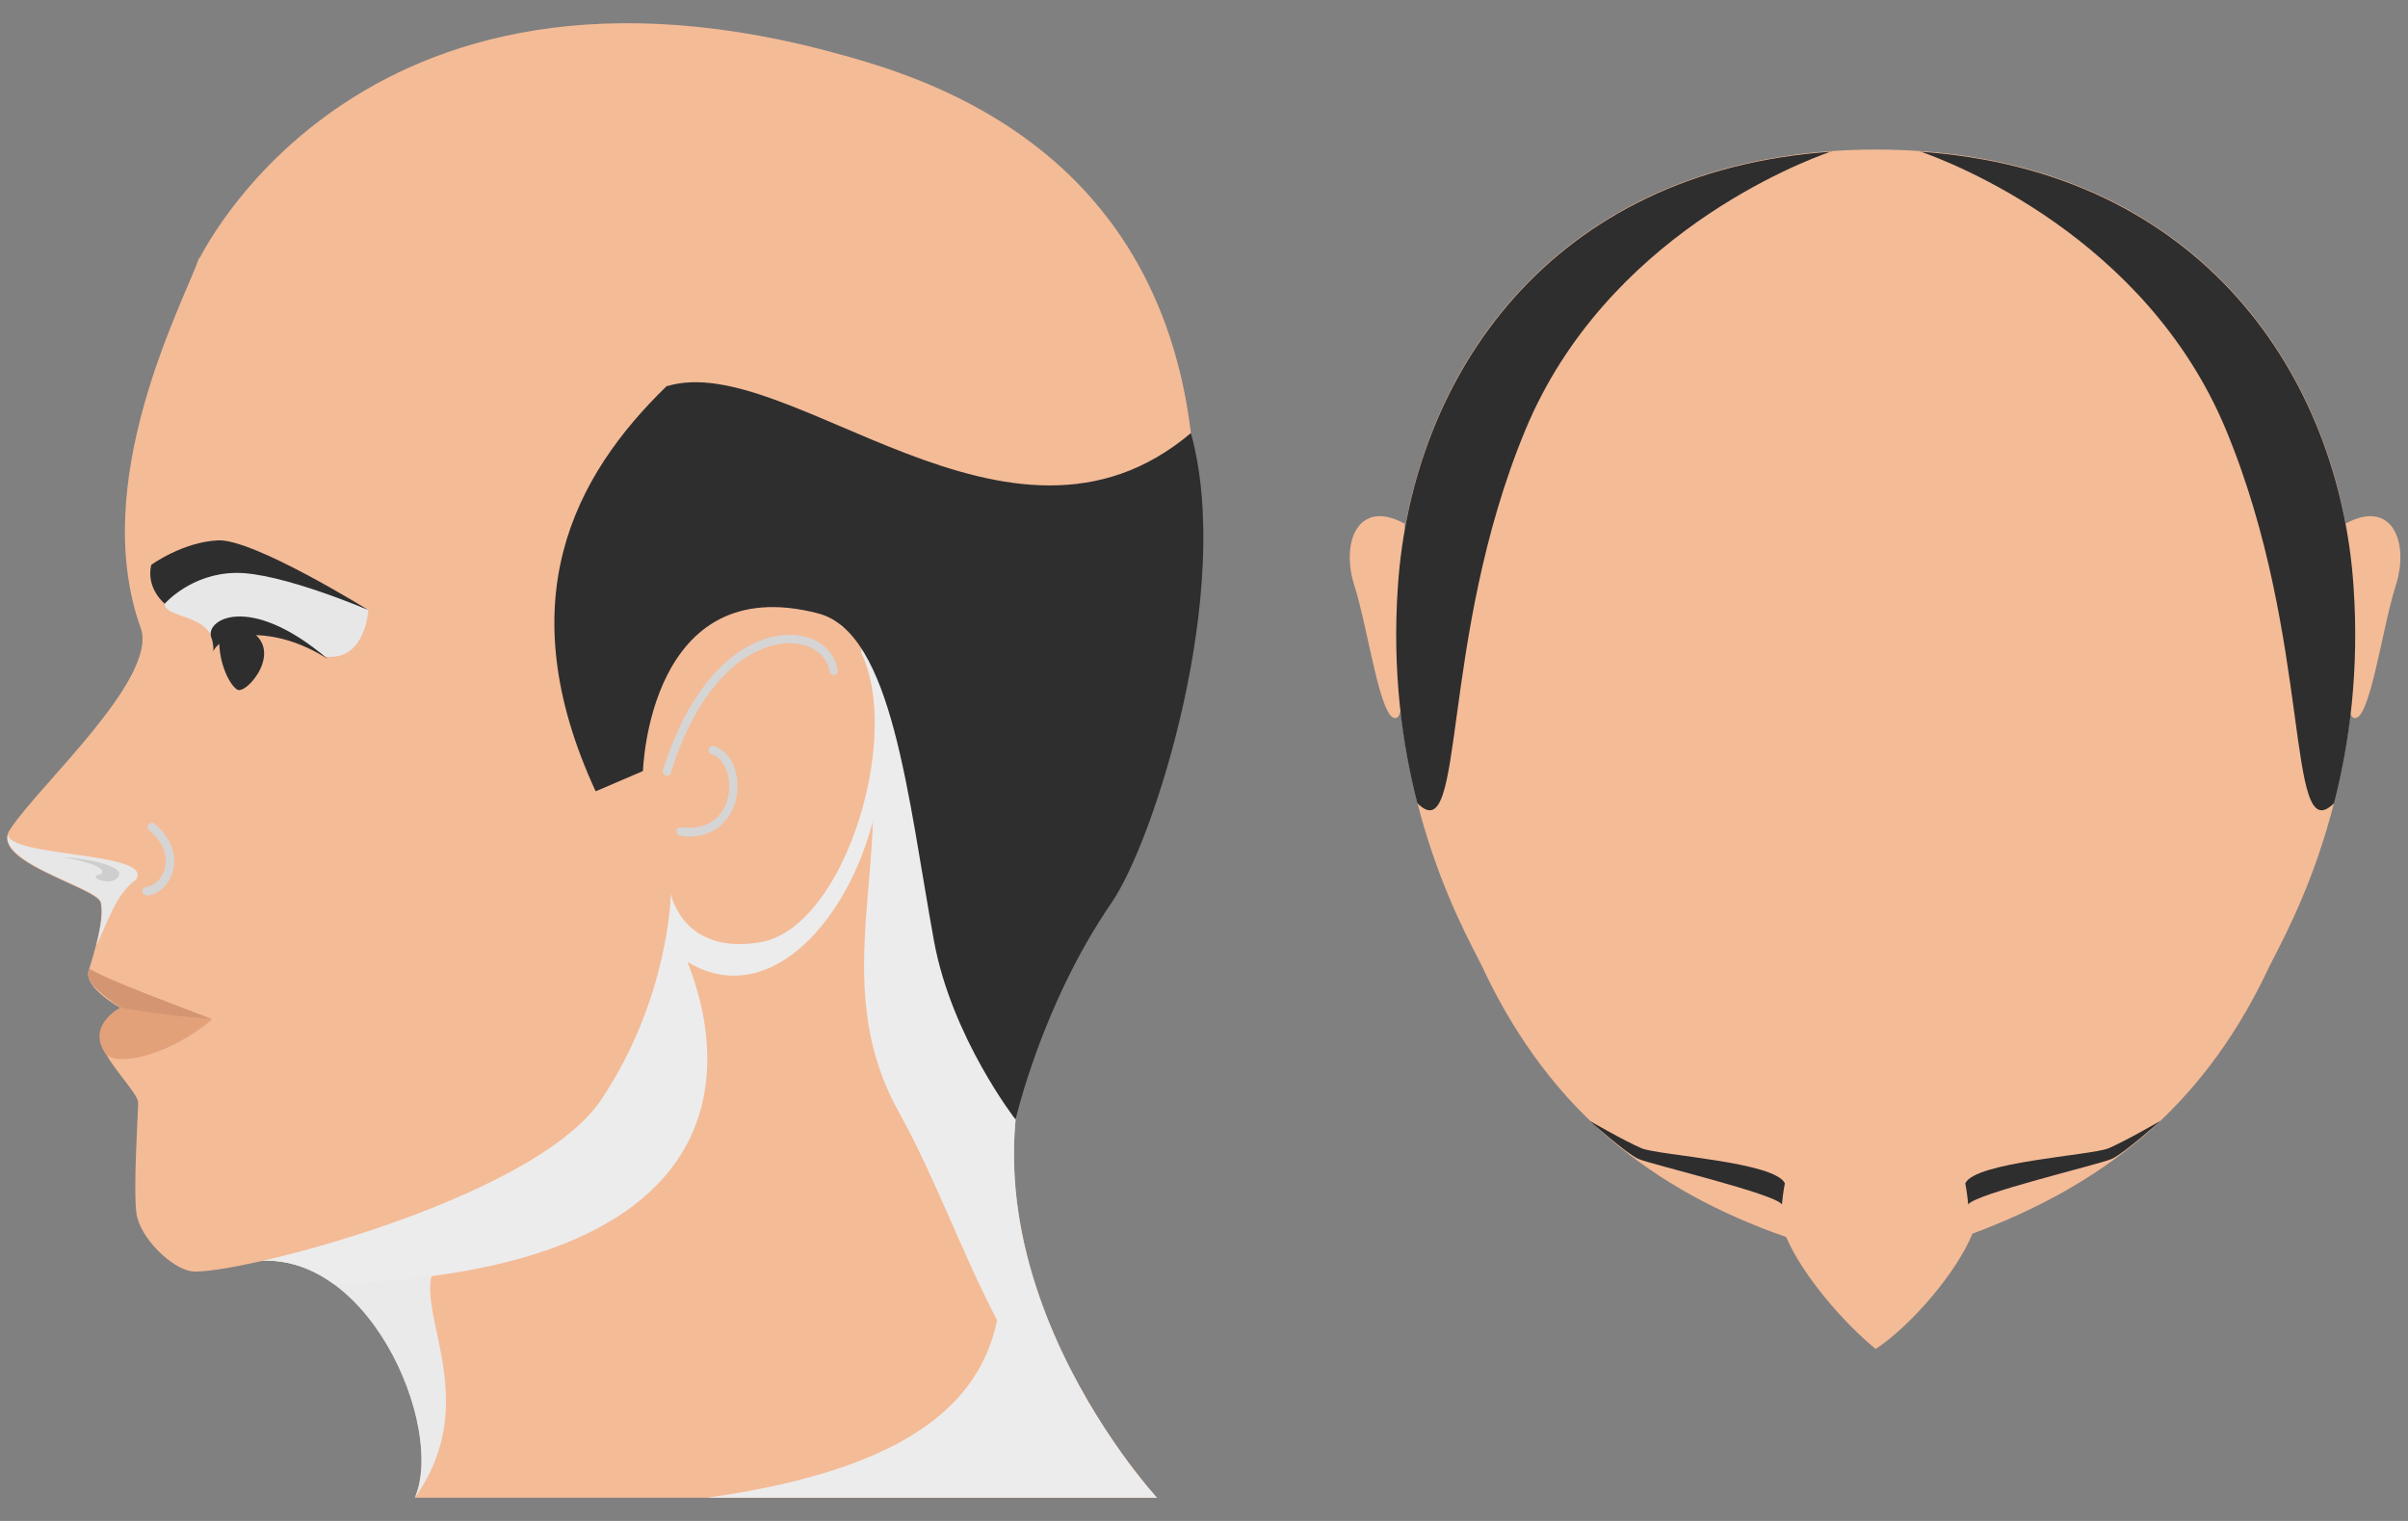
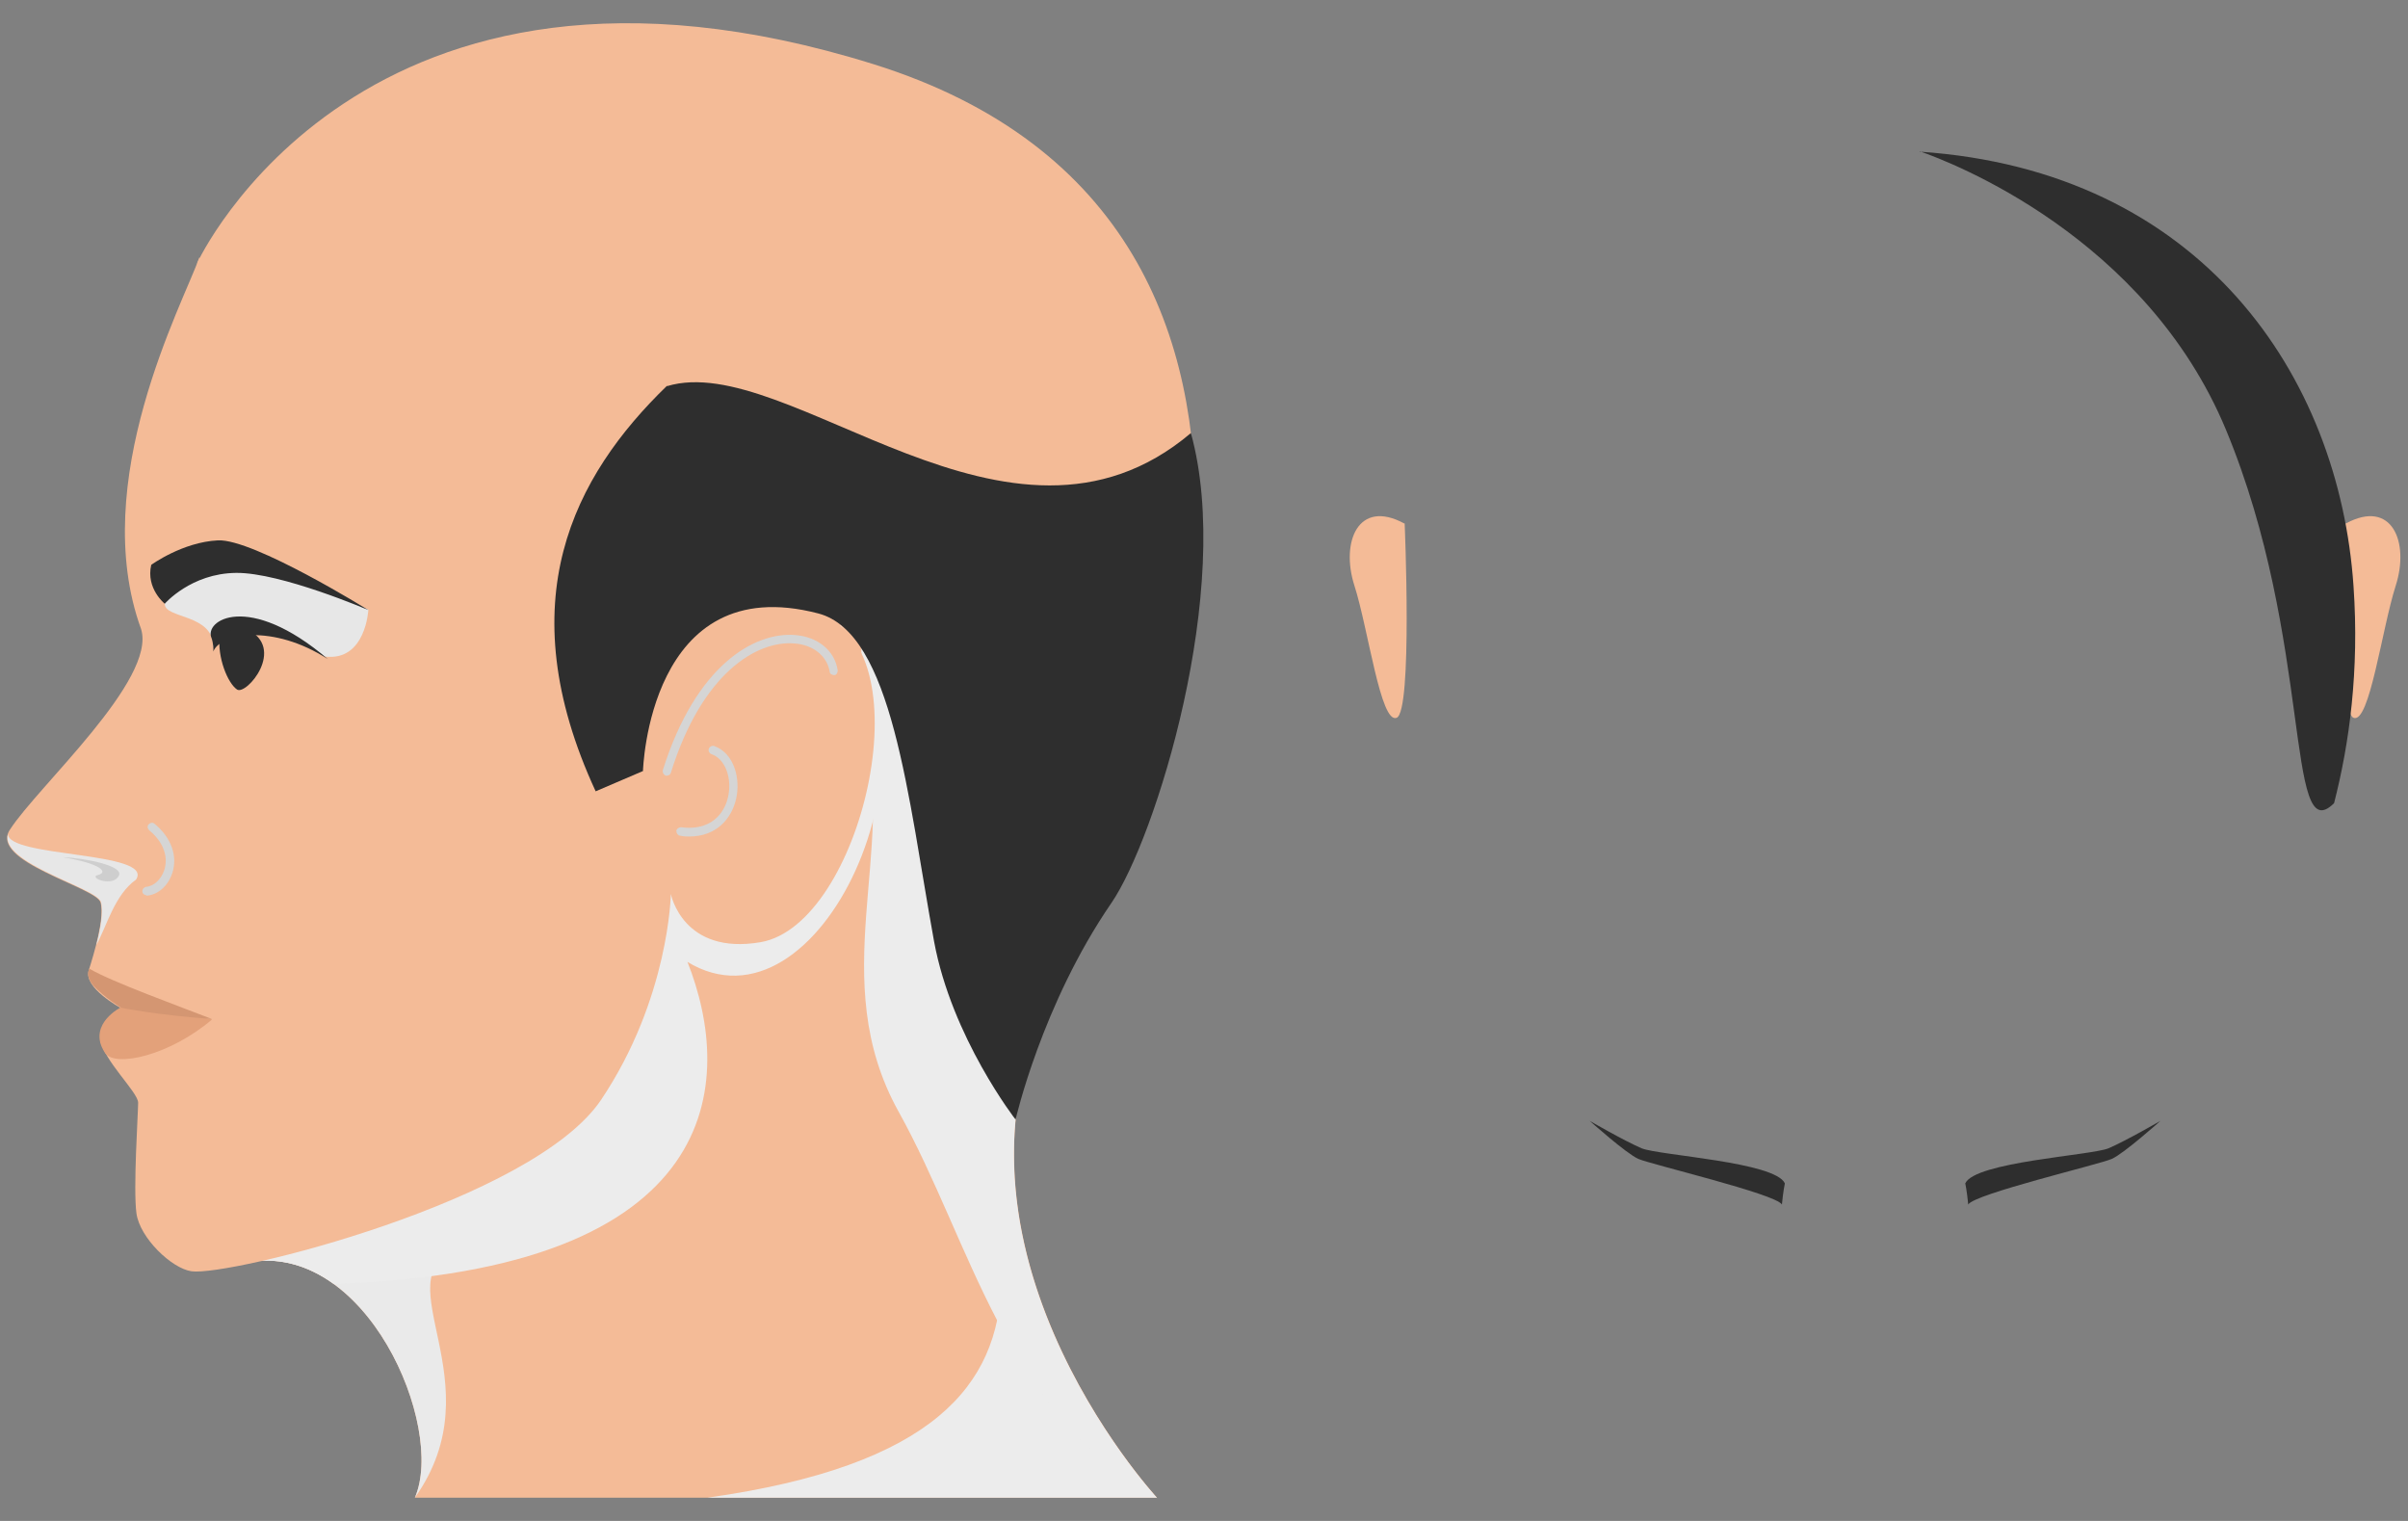
<svg xmlns="http://www.w3.org/2000/svg" version="1.1" viewBox="0 0 570 360">
  <rect x="0" y="0" width="570" height="360" fill="#808080" stroke="none" />
  <defs>
    <style>
      .st0 {
        fill: #eaeaea;
      }

      .st1 {
        fill: #cecece;
      }

      .st2 {
        isolation: isolate;
      }

      .st3 {
        fill: #f4bb97;
      }

      .st4 {
        mix-blend-mode: multiply;
      }

      .st5 {
        fill: #e7e7e7;
      }

      .st6 {
        fill: #2e2e2e;
      }

      .st7 {
        fill: #e3a17a;
      }

      .st8 {
        fill: #d5d5d5;
      }

      .st9 {
        fill: #d49672;
      }

      .st10 {
        fill: #ececec;
      }
    </style>
  </defs>
  <g class="st2">
    <g id="Layer_1">
      <g>
        <g>
          <path class="st3" d="M58.4,298.8c28.3-5.2,47.1,38.9,39.8,55.7h175.7s-58.2-62.9-22-124.7c21.7-32.6,76-176.7-45.1-214.6C85.7-22.6,46.7,62.2,46.7,62.2l11.7,236.6Z" />
          <g class="st4">
            <path class="st10" d="M245.4,243.3l-24.4-20.5c6.8,55.1,53.9,116.6-53.6,131.7h106.4s-50.1-54-28.5-111.2Z" />
          </g>
          <g class="st4">
            <path class="st10" d="M251.1,231.3c-10.2-29.8-19.9-48.7-19.9-48.7l-19.1-38.1s-6.5-2.7-7.7,2.7c-1.2,5.4,0,24.8,0,24.8,8,29.2-9.1,59.8,8.3,91.1,17.4,31.3,25,71.1,61.2,91.5,0,0-57.3-61.9-22.9-123.2Z" />
          </g>
          <g class="st4">
            <path class="st0" d="M108.1,295.8c17.6-6.8,50.9-43.1,51.4-80.2l-102,65.8.9,17.4c28.3-5.2,47.1,38.9,39.8,55.7,19.4-27.3-7.7-51.9,9.9-58.7Z" />
          </g>
          <g class="st4">
            <path class="st10" d="M162.6,227.6c31.4,19.3,62.8-50.1,36.4-79.6l-70.8,41.6-73,42.9,3.3,66.3c7.6-1.4,14.6.8,20.5,5.1,93-3.1,94.9-48.1,83.7-76.3Z" />
          </g>
          <path class="st3" d="M47.2,60.9c-3.9,11-26.5,53.1-13.8,88,3.7,12-24.4,37.2-31,47.4-5.3,7.6,20.4,13.7,21.4,17.3,1,3.6-1.5,12-2.8,16.1s7.6,8.9,7.6,8.9c0,0-5.3,2.6-4.8,7.4.5,4.8,8.9,12.5,8.9,15s-1.2,20.4-.4,26.2c.8,5.8,8.3,13,13,13.7,8.8,1.3,80.9-16.6,97-40.6,16.1-24,16.5-48.7,16.5-48.7,0,0,2.8,14.6,21.3,11.4,23.8-4.2,38.9-68.7,14.6-77.2-24.4-8.6-38.8,16.8-38.8,16.8,0,0-38.5-103-49.7-107-11.2-3.9-58.9,5.5-58.9,5.5Z" />
          <g class="st4">
            <path class="st5" d="M32.2,208.2c4.4-6.7-30.4-5.2-30.3-10.8h0c-2,7,21,12.7,22,16.1.6,2.3-.1,6.4-1.1,10.2,0,0,0,0,0,0,2.4-4.3,4.3-11.9,9.4-15.5Z" />
          </g>
          <g class="st4">
            <path class="st5" d="M50.5,153.1c0-7.9-11.6-6.6-11.5-10.2s5.5-11.8,18.2-9.4c12.7,2.5,30,10.8,30,10.8,0,0-.6,12.3-10.3,11.1-12-8.2-26.5-4.8-26.3-2.3Z" />
          </g>
          <path class="st6" d="M35.8,133.7c-1.3,5.6,3.2,9.2,3.2,9.2,0,0,6.2-7.2,16.9-7.3,10.6-.1,31.3,8.8,31.3,8.8,0,0-27.2-16.9-35.6-16.5-8.4.4-15.8,5.8-15.8,5.8Z" />
          <path class="st6" d="M50.1,151.1c-2-4.2,8.6-11.2,27.5,4.9-13-8.4-25.5-6.1-27.1-1.8.1-1.7-.4-3.1-.4-3.1Z" />
          <path class="st6" d="M52,150.4c-.6,5.2,1.9,11.3,4.1,12.8,2.2,1.5,11.8-9.8,2.3-14.3-4.9-.1-6.3,1.5-6.3,1.5Z" />
          <g class="st4">
            <path class="st8" d="M34.7,211.9c-.5,0-1-.4-1-.9,0-.6.4-1,.9-1.1,1.8-.1,3.6-1.8,4.3-4,.5-1.5,1.1-5.5-3.6-9.4-.4-.4-.5-1-.1-1.4.4-.4,1-.5,1.4-.1,3.9,3.2,5.5,7.6,4.2,11.6-1,3.1-3.4,5.2-6.1,5.4,0,0,0,0,0,0Z" />
          </g>
          <g class="st4">
            <path class="st1" d="M28.2,207.1c.8-2.2-8-4-13.4-4.2,9.2,1.5,10.9,3.6,8.4,4.2-2.5.6,3.8,3.1,5,0Z" />
          </g>
          <path class="st7" d="M28.5,236.2l-1,.4c1.4.8,2.3,1.2,2.3,1.2,0,0-6.9,2.9-6.2,8.3.1,1,.6,2.1,1.3,3.2,2.5,3.4,15.3.5,25.3-8-17.5-3.7-21.6-5-21.6-5Z" />
          <path class="st9" d="M21.1,229.3c0,.1,0,.2-.1.3-.4,1.2.1,2.5,1.1,3.7,2.6,2.8,6.5,5.2,6.5,5.2,0,0,7.9,1.7,21.6,2.7-7.2-2.8-24-8.9-29-11.9Z" />
          <g class="st4">
            <path class="st8" d="M157.9,183.6c0,0-.2,0-.3,0-.5-.2-.8-.7-.7-1.3,7.8-24.8,21.6-32.7,31.2-32,5.5.4,9.5,3.7,10.2,8.4,0,.5-.3,1.1-.8,1.1-.5,0-1.1-.3-1.1-.8-.6-3.7-3.9-6.4-8.4-6.7-8.8-.7-21.8,6.9-29.2,30.6-.1.4-.5.7-1,.7Z" />
          </g>
          <g class="st4">
            <path class="st8" d="M163.3,198c-.7,0-1.5,0-2.3-.2-.5,0-.9-.6-.9-1.1,0-.5.6-.9,1.1-.9,8.5,1.1,10.7-5.1,11.1-7,1.1-4.5-.6-9.2-3.9-10.3-.5-.2-.8-.8-.6-1.3.2-.5.8-.8,1.3-.6,4.7,1.7,6.3,7.8,5.1,12.7-1.1,4.4-4.5,8.7-11.1,8.7Z" />
          </g>
          <path class="st6" d="M157.9,91.3c-22.1,21.4-37.7,51-16.9,96l11.2-4.8s1.3-47.8,41.5-37.3c17.6,4.6,21.2,43.6,27.4,77.6,4.2,22.8,19.3,42.2,19.3,42.2,0,0,6.2-27.3,22.7-51.3,10.3-15,29-74.3,18.8-111.2-43,36.4-95.3-19.8-124-11.1Z" />
        </g>
        <g>
-           <path class="st3" d="M557.1,138.6c-3.5-52.3-39.4-103.2-113.1-103.2s-109.6,50.9-113.1,103.2c-3.5,52.3,18.2,85.6,20.7,91.8,15.7,32.5,39.4,51.3,71.2,62.4,4.2,9.7,14.3,20.9,21.2,26.5,8.7-5.8,19.3-18.4,22.9-27.3,30.3-11.3,53.8-29.1,69.5-61.6,2.5-6.1,24.2-39.5,20.7-91.8Z" />
          <g>
            <path class="st3" d="M332.4,123.9c-10.9-5.9-15.1,4.4-11.8,14.7s6.2,32.8,10,31.3c3.8-1.5,1.9-46,1.9-46Z" />
            <path class="st3" d="M555.3,123.9c10.9-5.9,15.1,4.4,11.8,14.7-3.3,10.3-6.2,32.8-10,31.3s-1.9-46-1.9-46Z" />
          </g>
          <path class="st6" d="M422.5,280.1c-2.3-5.1-29.7-6.6-33.9-8.3-4.2-1.8-12.3-6.5-12.3-6.5,0,0,8.6,7.7,11.5,9s32.6,8.3,34,10.8c.3-3.2.7-5,.7-5Z" />
          <path class="st6" d="M465.2,280.1c2.3-5.1,29.7-6.6,33.9-8.3,4.2-1.8,12.3-6.5,12.3-6.5,0,0-8.6,7.7-11.5,9s-32.6,8.3-34,10.8c-.3-3.2-.7-5-.7-5Z" />
          <path class="st6" d="M454.4,35.8c7.5,2.6,53.5,20.2,72.5,65.9,20.7,49.8,14,100,25.6,88.4,3.6-14,6-31.3,4.6-51.4-3.4-49.7-36-98.3-102.7-102.8Z" />
-           <path class="st6" d="M433.6,35.8c-7.5,2.6-53.5,20.2-72.5,65.9-20.7,49.8-14,100-25.6,88.4-3.6-14-6-31.3-4.6-51.4,3.4-49.7,36-98.3,102.7-102.8Z" />
        </g>
      </g>
    </g>
  </g>
</svg>